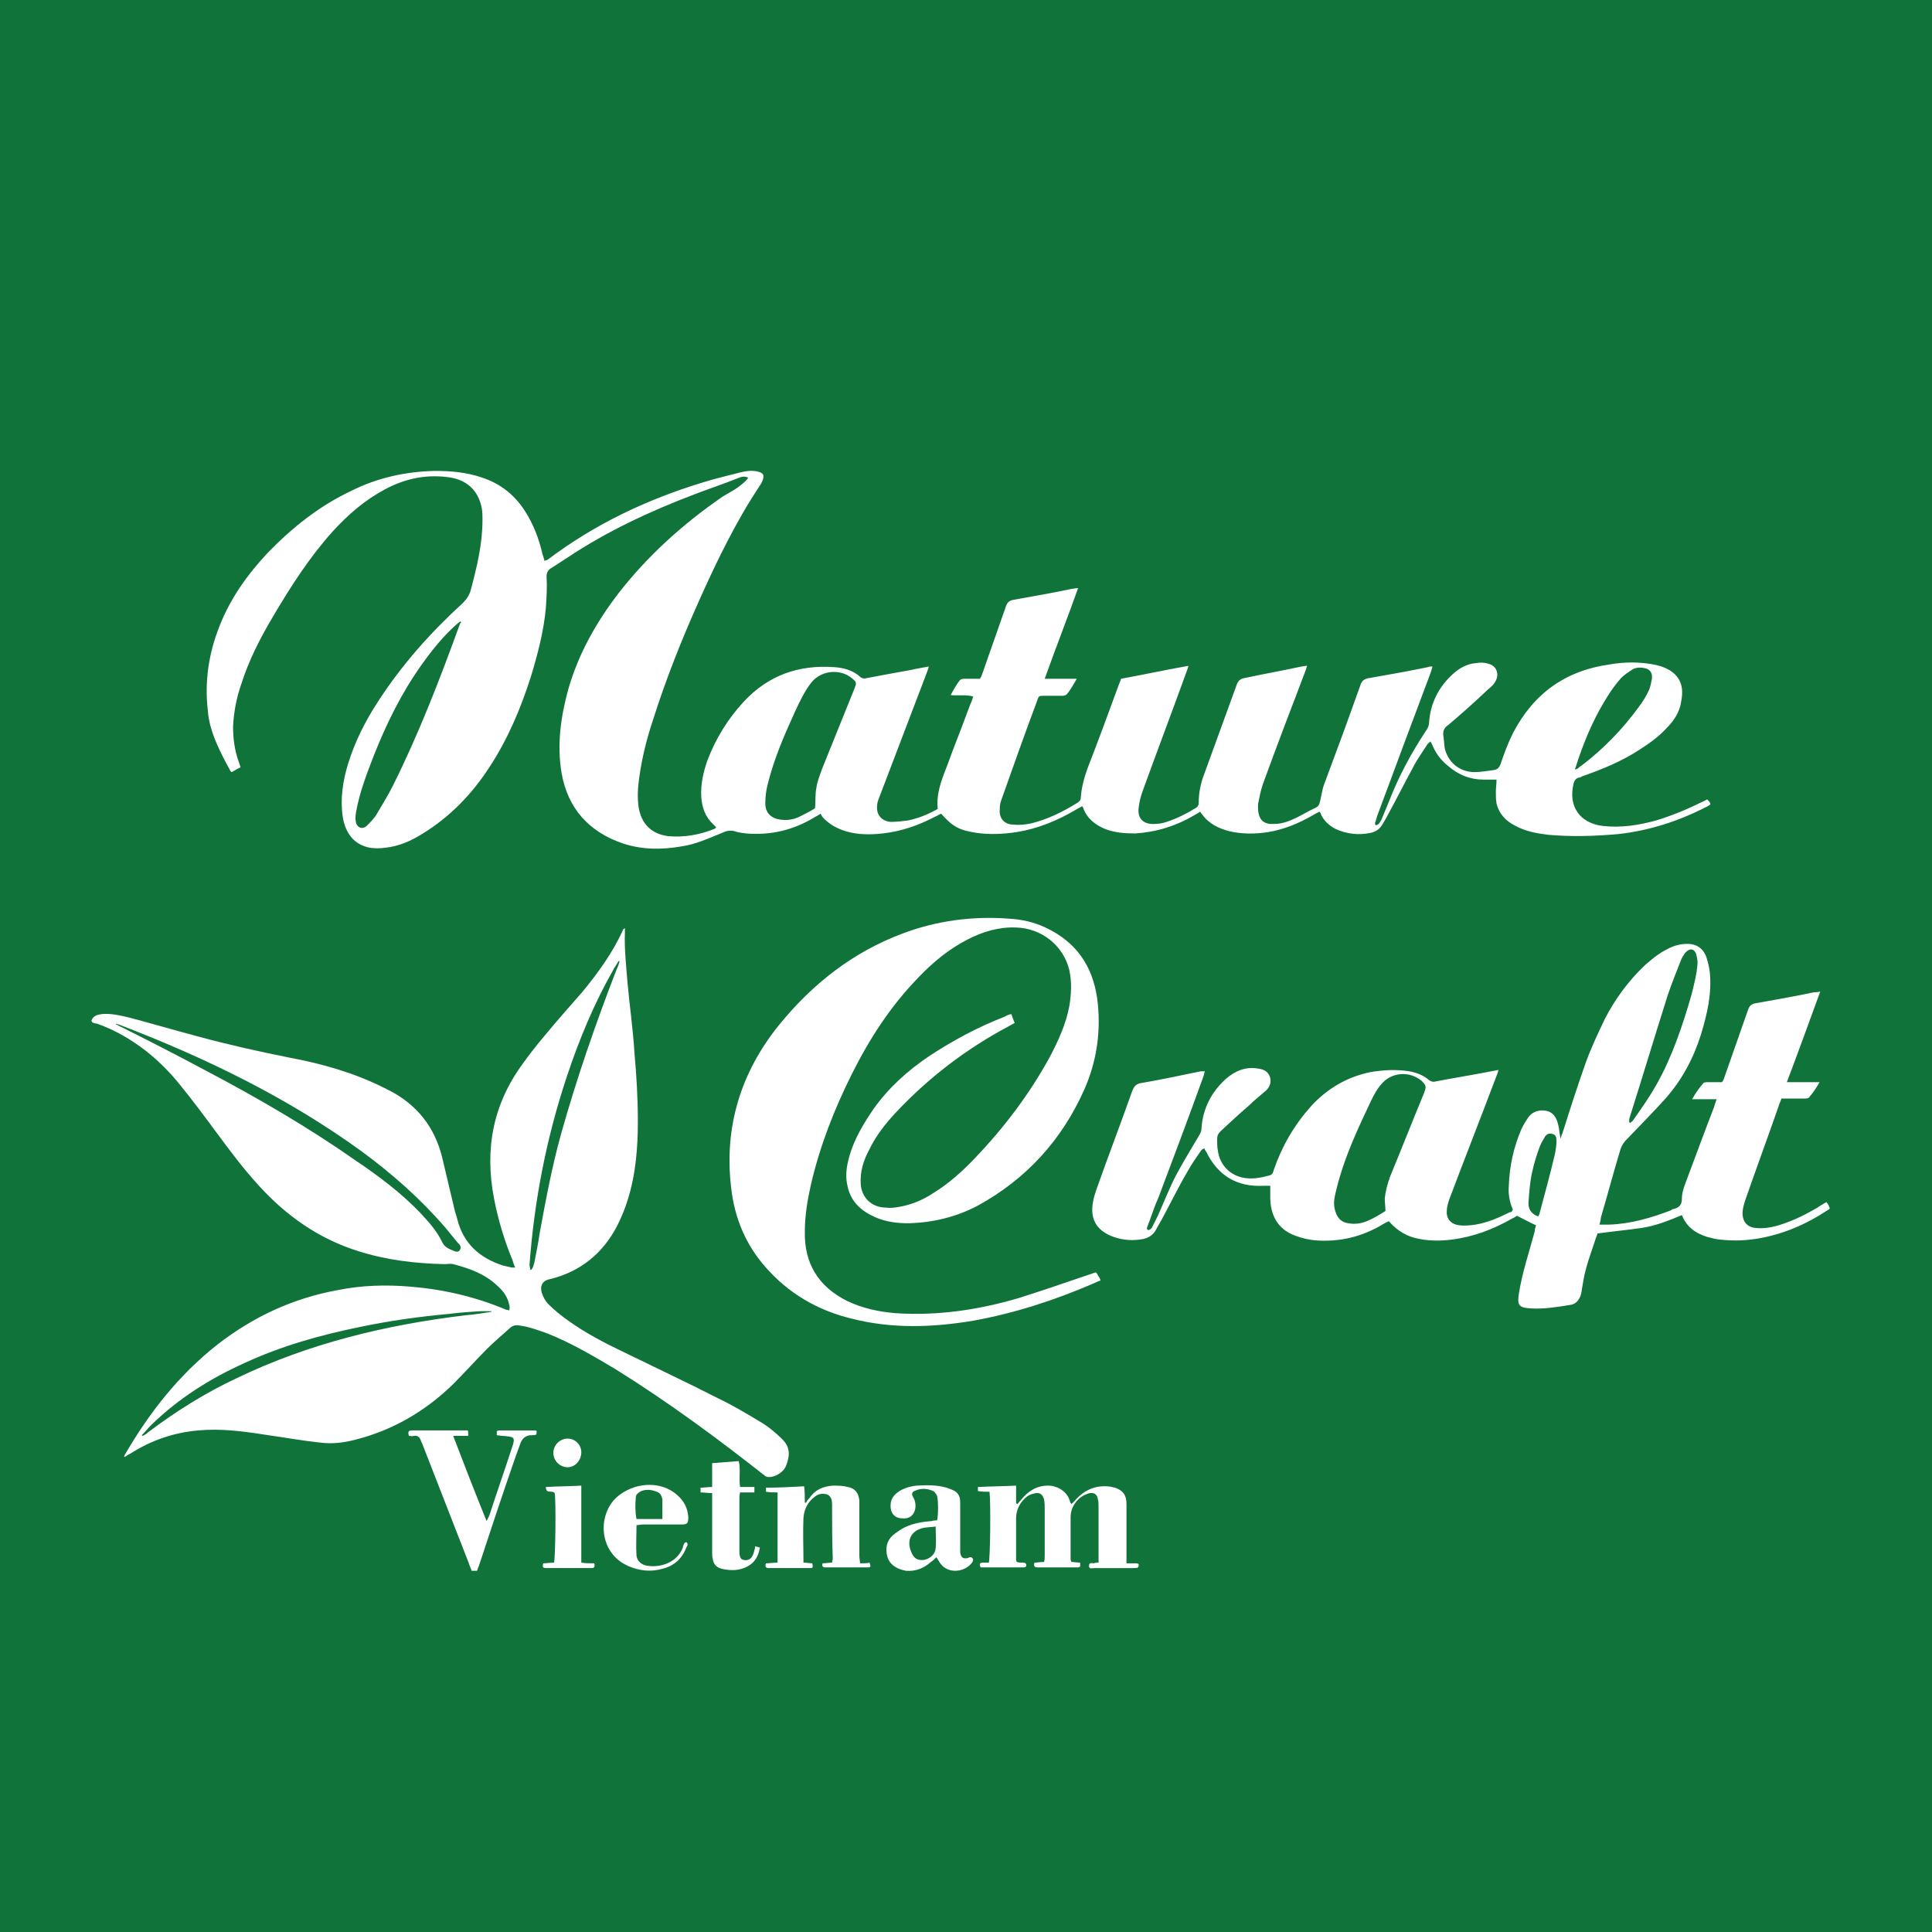
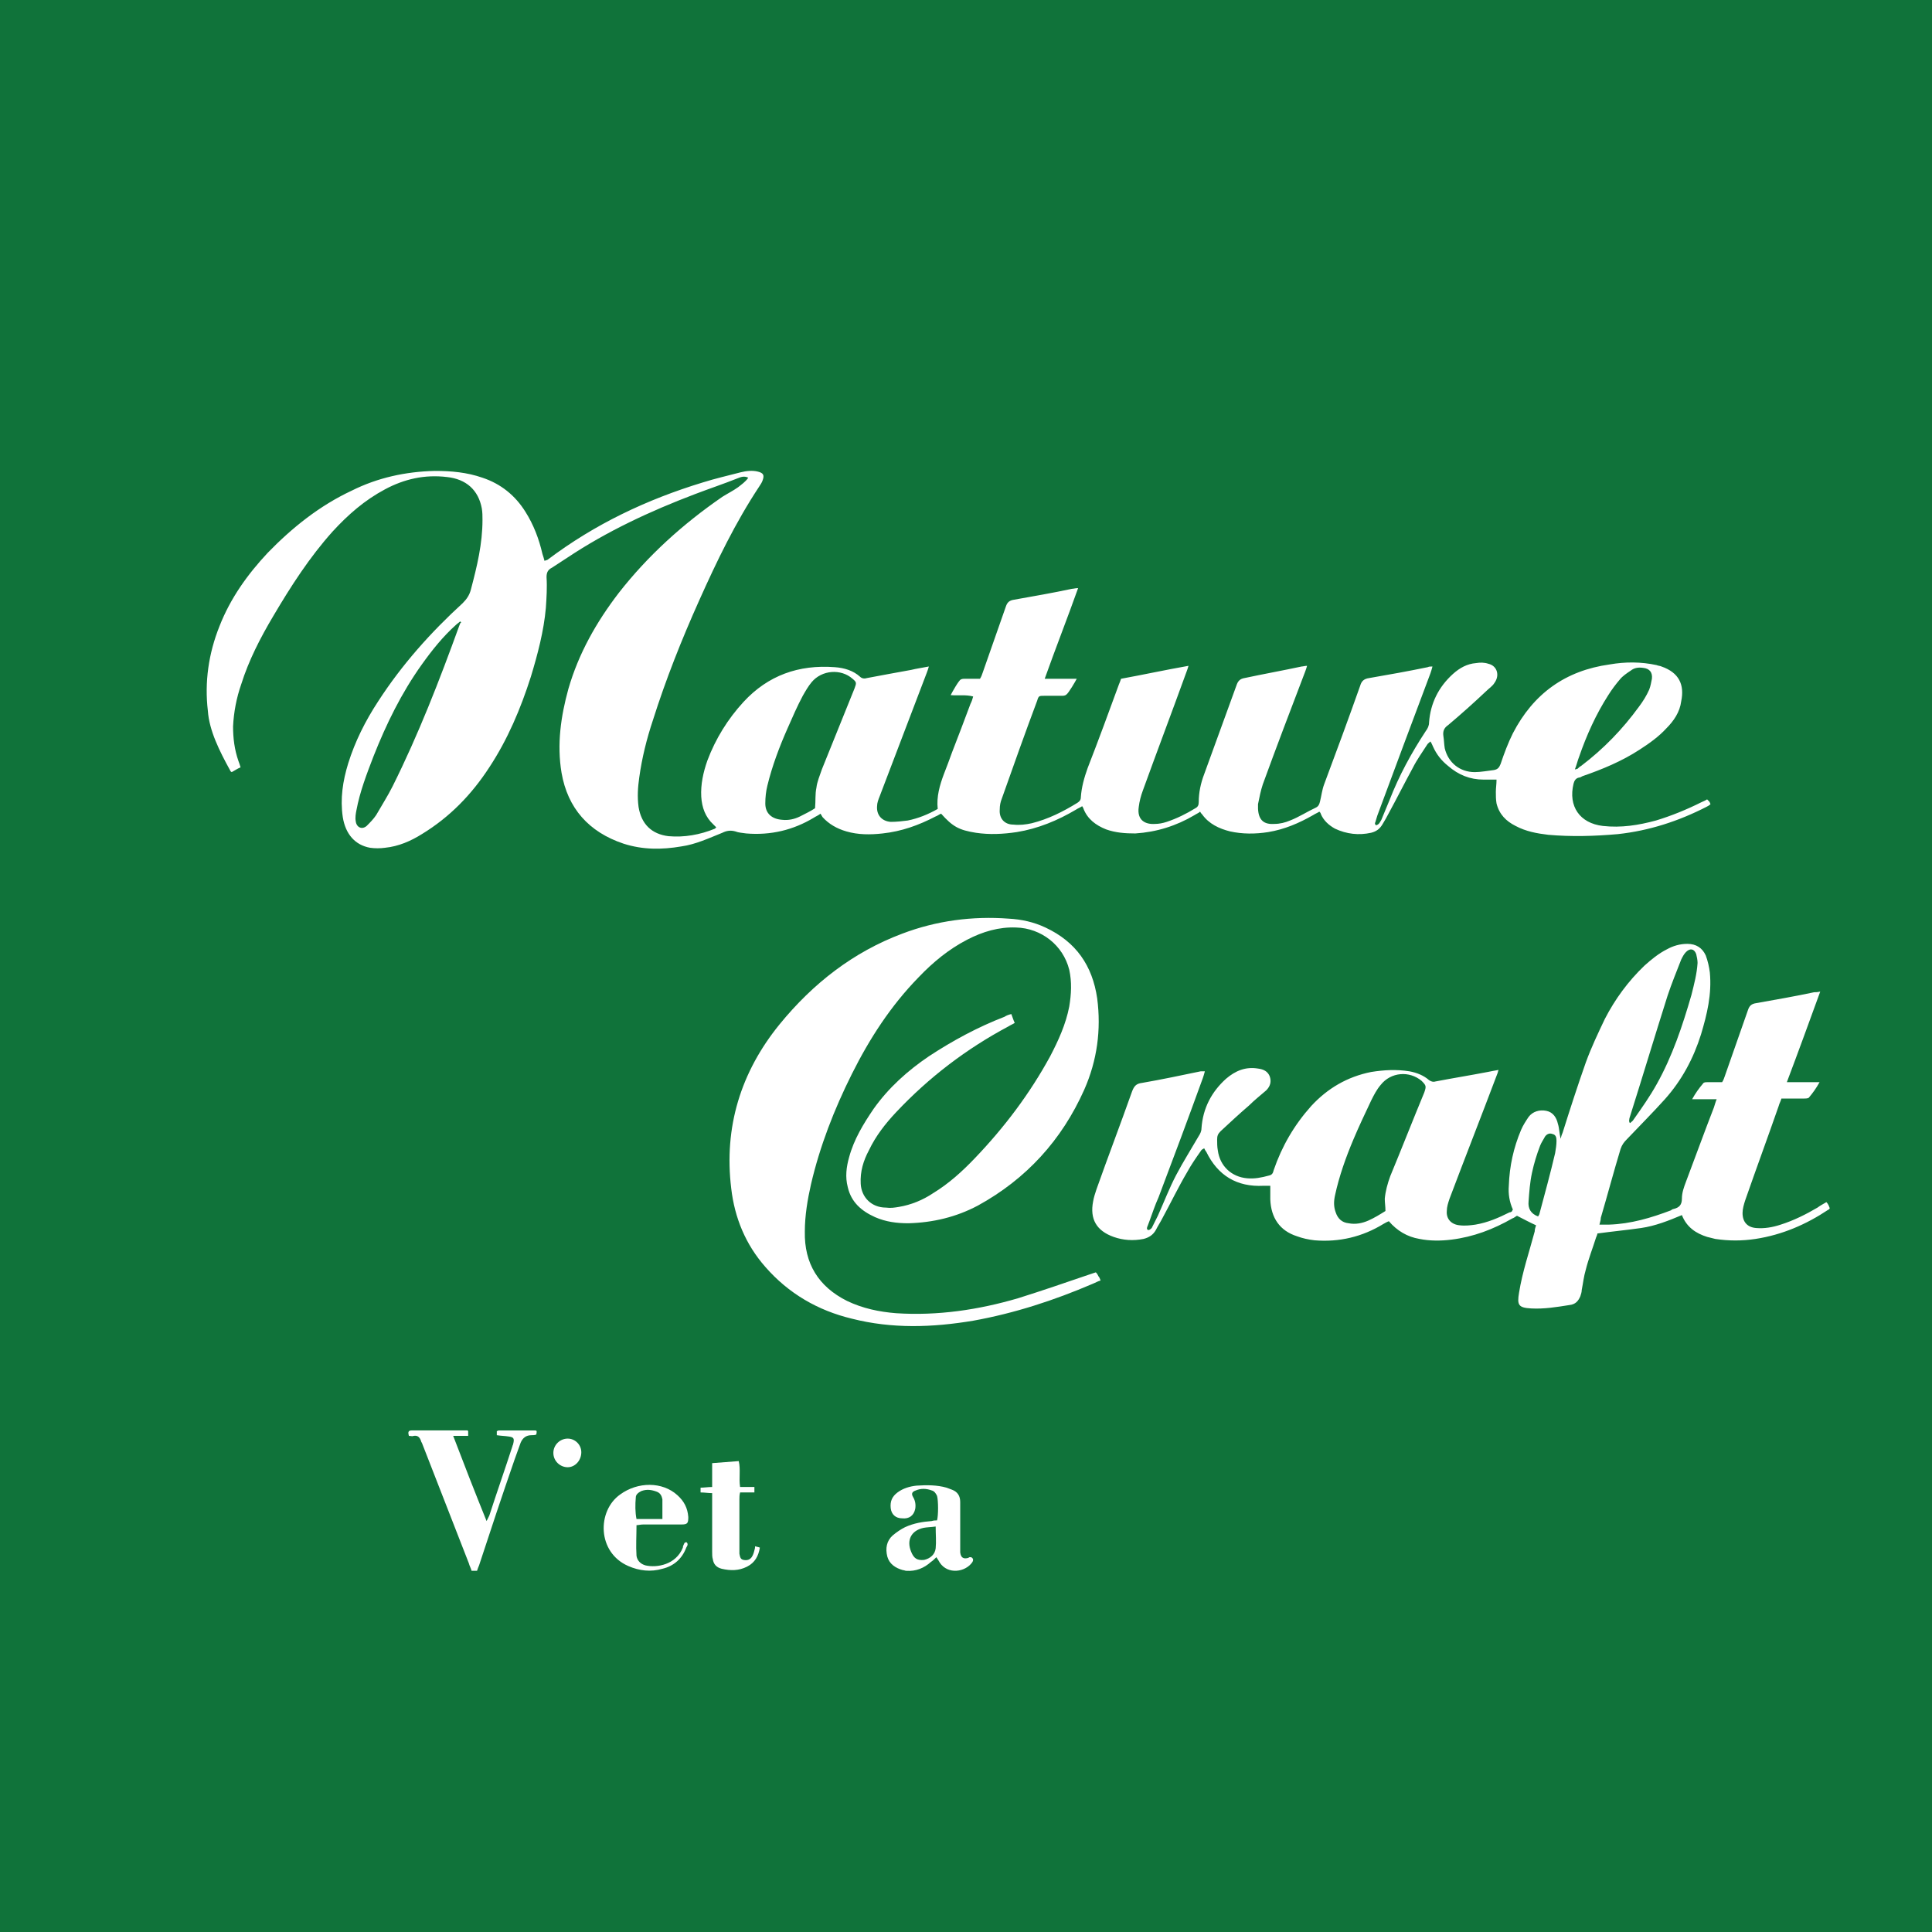
<svg xmlns="http://www.w3.org/2000/svg" version="1.1" id="Layer_1" x="0px" y="0px" viewBox="0 0 283.5 283.5" style="enable-background:new 0 0 283.5 283.5;" xml:space="preserve">
  <style type="text/css"> .st0{fill:#10733A;} .st1{fill:#FFFFFF;} </style>
  <rect x="-2.7" y="-3.5" class="st0" width="290.3" height="288" />
  <g>
    <path class="st1" d="M33.8,113.1c0,0.1,0.1,0.1,0.2,0.2c0.4-0.2,0.8-0.5,1.3-0.7c-0.1-0.4-0.2-0.6-0.3-0.9 c-0.6-1.7-0.8-3.4-0.8-5.1c0.1-2.1,0.5-4.2,1.2-6.2c1.1-3.5,2.8-6.8,4.7-10c2.6-4.4,5.3-8.6,8.7-12.4c2.3-2.5,4.7-4.6,7.7-6.2 c2.8-1.5,5.8-2.2,9.1-1.8c2.8,0.3,4.6,1.9,5.1,4.6c0.1,0.6,0.1,1.1,0.1,1.7c0,3.5-0.8,6.8-1.7,10.2c-0.2,0.8-0.6,1.4-1.2,2 c-4.7,4.3-8.9,9-12.4,14.4c-1.9,2.9-3.4,5.9-4.4,9.1c-0.8,2.6-1.2,5.2-0.8,7.9c0.4,2.5,1.8,4.1,4,4.5c0.7,0.1,1.5,0.1,2.2,0 c2-0.2,3.8-1,5.4-2c4.1-2.5,7.3-5.8,9.9-9.8c2.7-4.1,4.6-8.6,6.1-13.3c1-3.3,1.9-6.7,2.2-10.1c0.1-1.5,0.2-3,0.1-4.5 c0-0.7,0.2-1.1,0.8-1.4c0.8-0.5,1.5-1,2.3-1.5C89,78,95.4,75,102,72.5c2.1-0.8,4.2-1.5,6.2-2.3c0.5-0.2,1-0.4,1.6-0.1 c-0.4,0.6-1,1-1.5,1.4c-0.7,0.5-1.5,0.9-2.3,1.4c-5.8,4-10.9,8.6-15.2,14.1c-3.3,4.3-5.9,8.9-7.4,14.1c-1.1,4-1.7,8.1-1,12.3 c0.9,5.2,4,8.7,9.1,10.4c2.8,0.9,5.6,0.9,8.5,0.4c2.1-0.3,4-1.2,6-2c0.6-0.3,1.2-0.4,1.9-0.2c0.5,0.2,1,0.2,1.6,0.3 c3.6,0.3,6.9-0.5,9.9-2.3c0.3-0.2,0.6-0.3,1-0.6c0.1,0.2,0.2,0.3,0.3,0.5c0.9,1,2.1,1.7,3.5,2.1c1.7,0.5,3.5,0.5,5.3,0.3 c2.8-0.3,5.3-1.2,7.8-2.5c0.3-0.1,0.5-0.3,0.8-0.4c1.7,1.9,2.6,2.4,5.1,2.8c2,0.3,4,0.2,6-0.1c3.1-0.5,6-1.7,8.7-3.3 c0.3-0.2,0.6-0.3,0.9-0.5c0.1,0.2,0.2,0.3,0.2,0.4c0.6,1.5,1.8,2.4,3.3,3c1.4,0.5,2.8,0.6,4.3,0.6c3.1-0.2,6-1.1,8.7-2.7 c0.3-0.2,0.6-0.3,0.8-0.5c0.1,0.2,0.2,0.3,0.3,0.4c1,1.4,2.5,2.1,4.1,2.5c1.8,0.4,3.7,0.4,5.6,0.1c2.4-0.4,4.5-1.3,6.6-2.5 c0.3-0.2,0.6-0.3,0.9-0.5c0.1,0.1,0.2,0.2,0.2,0.3c0.4,1,1.2,1.7,2.1,2.2c1.7,0.8,3.5,1,5.3,0.6c0.8-0.2,1.3-0.6,1.7-1.3 c0.3-0.5,0.6-1,0.9-1.6c1.2-2.2,2.3-4.4,3.5-6.6c0.6-1.2,1.4-2.3,2.1-3.4c0.1-0.2,0.3-0.3,0.5-0.5c0.2,0.3,0.3,0.6,0.4,0.8 c0.5,1.1,1.2,2,2.2,2.8c1.5,1.3,3.2,2,5.2,2c0.6,0,1.3,0,1.9,0c0,0.7-0.1,1.2-0.1,1.8c0,0.6,0,1.1,0.1,1.7c0.4,1.6,1.4,2.6,2.8,3.3 c1.5,0.8,3.1,1.1,4.8,1.3c3.4,0.3,6.8,0.2,10.2-0.1c4.6-0.5,8.9-1.9,13-4c0.2-0.1,0.4-0.2,0.6-0.4c-0.1-0.2-0.1-0.3-0.2-0.4 c-0.1-0.1-0.2-0.2-0.3-0.3c-0.3,0.2-0.6,0.3-0.8,0.4c-2.2,1.1-4.4,2-6.7,2.7c-2.6,0.7-5.1,1.1-7.8,0.8c-3.4-0.4-5.1-2.9-4.3-6.2 c0.1-0.4,0.3-0.8,0.8-0.9c0.2,0,0.3-0.1,0.5-0.2c2.9-1,5.8-2.2,8.4-3.9c1.4-0.9,2.8-1.9,3.9-3.1c1.1-1.1,2-2.4,2.2-4 c0.5-2.4-0.3-4.2-2.9-5.1c-0.2-0.1-0.5-0.1-0.7-0.2c-2.3-0.5-4.6-0.5-6.9-0.1c-6.5,0.9-11.2,4.3-14.2,10.1c-0.7,1.4-1.3,3-1.8,4.5 c-0.2,0.5-0.4,0.8-1,0.9c-0.9,0.1-1.9,0.3-2.8,0.3c-2.2,0-3.9-1.4-4.4-3.5c-0.1-0.6-0.1-1.2-0.2-1.8c-0.1-0.7,0.1-1.2,0.7-1.6 c1.9-1.6,3.8-3.3,5.6-5c0.4-0.4,0.9-0.7,1.2-1.2c0.8-1.1,0.4-2.5-0.9-2.8c-0.6-0.2-1.2-0.2-1.8-0.1c-1.3,0.1-2.4,0.7-3.4,1.6 c-2.1,1.9-3.3,4.3-3.5,7.1c0,0.5-0.2,0.9-0.5,1.3c-2.1,3.2-3.9,6.5-5.3,10.1c-0.4,1-0.8,1.9-1.2,2.9c-0.2,0.3-0.3,0.7-0.8,0.8 c-0.1-0.1-0.2-0.3-0.1-0.4c0.1-0.3,0.2-0.7,0.3-1c2.6-7,5.2-14,7.8-20.9c0.1-0.3,0.2-0.6,0.3-1c-0.3,0-0.5,0-0.7,0.1 c-2.9,0.6-5.7,1.1-8.6,1.6c-0.7,0.1-1.1,0.4-1.3,1.1c-1.7,4.8-3.5,9.7-5.3,14.5c-0.3,0.8-0.4,1.7-0.6,2.5c-0.1,0.4-0.2,0.7-0.6,0.9 c-1.3,0.6-2.5,1.4-3.8,1.9c-0.7,0.3-1.5,0.5-2.3,0.5c-1.5,0.1-2.3-0.5-2.4-2.2c0-0.2,0-0.5,0-0.7c0.2-1,0.4-2,0.7-2.9 c2-5.5,4.1-11,6.2-16.5c0.1-0.3,0.2-0.5,0.3-0.9c-0.3,0-0.6,0.1-0.8,0.1c-2.8,0.6-5.6,1.1-8.4,1.7c-0.6,0.1-0.9,0.4-1.1,0.9 c-1.6,4.4-3.2,8.8-4.8,13.2c-0.5,1.3-0.8,2.7-0.8,4.1c0,0.4-0.1,0.7-0.5,0.9c-1.3,0.8-2.7,1.5-4.2,2c-0.6,0.2-1.2,0.3-1.7,0.3 c-1.4,0.1-2.7-0.5-2.4-2.5c0.1-0.8,0.3-1.6,0.6-2.4c2.1-5.8,4.3-11.6,6.4-17.4c0.1-0.3,0.2-0.5,0.3-0.9c-3.4,0.6-6.6,1.3-9.9,1.9 c-0.1,0.3-0.2,0.6-0.3,0.8c-1.5,4.1-3,8.2-4.6,12.3c-0.5,1.4-0.9,2.8-1,4.3c0,0.4-0.2,0.6-0.5,0.8c-2.1,1.3-4.3,2.4-6.7,3 c-0.9,0.2-1.8,0.3-2.7,0.2c-1.3,0-2.1-0.9-2-2.2c0-0.6,0.1-1.1,0.3-1.6c1.7-4.8,3.4-9.6,5.2-14.4c0.2-0.7,0.3-0.7,1-0.7 c0.9,0,1.7,0,2.6,0c0.2,0,0.5,0,0.7-0.2c0.3-0.2,1.3-1.9,1.5-2.3c-1.5,0-3.1,0-4.7,0c1.6-4.5,3.3-8.8,4.9-13.3 c-0.4,0-0.7,0.1-0.9,0.1c-2.8,0.6-5.7,1.1-8.5,1.6c-0.7,0.1-1,0.4-1.2,1c-1.1,3.2-2.3,6.5-3.4,9.7c-0.1,0.3-0.2,0.6-0.4,0.9 c-0.8,0-1.5,0-2.2,0c-0.2,0-0.4,0-0.6,0.1c-0.3,0.1-1.3,1.9-1.5,2.3c1.1,0.1,2.2-0.1,3.3,0.2c-0.1,0.4-0.2,0.7-0.4,1.1 c-0.9,2.4-1.8,4.8-2.7,7.1c-0.4,1.1-0.8,2.2-1.2,3.2c-0.6,1.6-1.1,3.3-0.9,5.1c-1.4,0.8-2.9,1.4-4.4,1.7c-0.8,0.1-1.6,0.2-2.5,0.2 c-1.3-0.1-2.1-1-2-2.3c0-0.5,0.2-1,0.4-1.5c2.3-6,4.6-12.1,6.9-18.1c0.1-0.3,0.2-0.5,0.3-0.9c-1,0.2-1.8,0.3-2.6,0.5 c-2.2,0.4-4.4,0.8-6.5,1.2c-0.3,0.1-0.7,0.1-1-0.2c-1-0.9-2.3-1.3-3.7-1.4c-5.3-0.4-9.8,1.2-13.4,5.1c-2.3,2.5-4.1,5.4-5.3,8.6 c-0.6,1.7-1,3.5-0.9,5.3c0.1,1.6,0.6,3,1.8,4.1c0.1,0.1,0.3,0.3,0.4,0.4c-0.1,0.1-0.1,0.1-0.2,0.2c-2.2,0.9-4.5,1.3-6.8,1.1 c-2.5-0.3-4-1.8-4.4-4.3c-0.2-1.5-0.1-2.9,0.1-4.3c0.4-2.9,1.1-5.7,2-8.4c1.9-6,4.2-11.8,6.8-17.6c2.6-5.8,5.3-11.4,8.8-16.7 c0.2-0.3,0.4-0.6,0.5-0.9c0.3-0.8,0.1-1.1-0.7-1.3c-0.8-0.2-1.7-0.1-2.5,0.1c-1.9,0.5-3.7,0.9-5.6,1.5c-8.2,2.5-15.8,6.1-22.7,11.3 c-0.1,0.1-0.3,0.1-0.5,0.2c-0.1-0.4-0.2-0.7-0.3-1c-0.5-2.2-1.3-4.3-2.5-6.2c-1.5-2.4-3.6-4.1-6.3-5c-2.3-0.8-4.6-1-7-1 c-4.3,0.1-8.4,1-12.2,2.9c-4.7,2.2-8.7,5.4-12.3,9.1c-3,3.2-5.5,6.7-7.1,10.8c-1.6,4-2.2,8.2-1.7,12.4 C30.7,107.2,32.2,110.2,33.8,113.1z M67.4,91.8c-2.9,8-6,16-9.8,23.6c-0.7,1.4-1.6,2.8-2.4,4.2c-0.4,0.6-0.9,1.1-1.4,1.6 c-0.7,0.6-1.5,0.2-1.6-0.7c-0.1-0.5,0-1.1,0.1-1.6c0.5-2.7,1.5-5.3,2.5-7.9c1.9-4.8,4.1-9.3,7.1-13.5c1.5-2.1,3.1-4.1,5-5.8 c0.2-0.2,0.4-0.3,0.6-0.5c0.1,0,0.1,0.1,0.2,0.1C67.5,91.4,67.5,91.6,67.4,91.8z M231.7,111.1c1.1-3.2,2.5-6.3,4.3-9.1 c0.5-0.8,1.1-1.6,1.7-2.3c0.4-0.5,1-0.9,1.6-1.3c0.5-0.4,1.1-0.5,1.8-0.4c1,0.1,1.4,0.7,1.3,1.6c-0.1,0.5-0.2,1.1-0.4,1.6 c-0.4,0.9-0.9,1.7-1.5,2.5c-2.4,3.3-5.2,6.2-8.5,8.7c-0.2,0.1-0.3,0.2-0.5,0.4c-0.1,0-0.2,0.1-0.4,0.1 C231.4,112.1,231.5,111.6,231.7,111.1z M112.6,115.3c0.7-2.9,1.8-5.8,3-8.5c0.7-1.6,1.4-3.2,2.2-4.7c0.4-0.7,0.8-1.4,1.3-2 c1.5-1.8,4.3-2,6-0.5c0.6,0.5,0.6,0.6,0.3,1.4c-1.6,4-3.2,7.9-4.8,11.9c-0.3,0.9-0.7,1.8-0.8,2.7c-0.2,0.9-0.1,1.9-0.2,3 c-0.6,0.4-1.4,0.8-2.2,1.2c-0.8,0.4-1.7,0.6-2.6,0.5c-1.5-0.1-2.5-0.9-2.5-2.4C112.3,117,112.4,116.1,112.6,115.3z" />
-     <path class="st1" d="M113.9,216.5c0.6-0.3,1.1-0.7,1.4-1.3c0.7-1.7,0.6-2.9-0.5-4c-1-1-2.1-1.9-3.3-2.6c-2-1.2-4-2.4-6.1-3.4 c-4.7-2.4-9.4-4.6-14.1-6.9c-2.7-1.3-5.4-2.7-7.9-4.5c-1-0.7-2-1.5-2.9-2.4c-0.5-0.5-0.8-1.1-1-1.7c-0.3-1,0.1-1.8,1.2-2 c4.5-1.1,7.8-3.8,9.9-7.9c0.6-1.2,1.1-2.4,1.5-3.7c1.2-3.8,1.5-7.7,1.5-11.6c0-3.3-0.2-6.7-0.5-10c-0.2-3.4-0.7-6.8-1-10.1 c-0.2-2.5-0.5-5.1-0.4-7.6c0-0.2,0-0.4,0-0.6c-0.2,0.1-0.3,0.2-0.3,0.3c-1.5,3.3-3.6,6.2-5.9,9c-1.9,2.2-3.8,4.3-5.6,6.5 c-1.1,1.3-2.2,2.7-3.2,4.1c-4.4,6-5.6,12.6-4.2,19.8c0.6,3.1,1.5,6.1,2.7,9c0.1,0.3,0.2,0.7,0.4,1.1c-0.3,0-0.4,0-0.5,0 c-0.4-0.1-0.9-0.2-1.3-0.3c-3.4-1.1-5.8-3.2-6.7-6.8c-0.1-0.5-0.3-0.9-0.4-1.4c-0.6-2.5-1.2-5.1-1.8-7.6c-1.1-4.5-3.7-7.8-7.8-9.9 c-0.3-0.1-0.5-0.3-0.8-0.4c-4.4-2.2-9-3.5-13.8-4.4c-4.5-0.9-9-1.9-13.4-3.1c-3.4-0.9-6.8-1.9-10.2-2.8c-1.3-0.3-2.5-0.6-3.9-0.5 c-0.7,0.1-1.3,0.2-1.6,1c0.1,0.1,0.1,0.1,0.1,0.2c0.2,0.1,0.4,0.2,0.7,0.2c2.6,0.9,5,2.3,7.2,4c1.9,1.5,3.6,3.2,5.1,5.1 c1.8,2.2,3.5,4.5,5.2,6.8c2,2.7,4,5.4,6.3,7.9c4,4.4,8.8,7.8,14.6,9.6c4.1,1.3,8.3,1.8,12.6,1.9c0.4,0,0.9-0.1,1.3,0 c2.3,0.6,4.6,1.4,6.4,3.1c0.7,0.6,1.4,1.4,1.7,2.4c0.1,0.4,0.3,0.8,0.1,1.3c-0.2-0.1-0.3-0.1-0.4-0.1c-4.5-1.9-9.2-3-14.1-3.4 c-3.6-0.3-7.1-0.2-10.6,0.5c-6.6,1.2-12.4,3.9-17.7,8c-5.7,4.5-10,10-13.6,16.2c0,0.1-0.1,0.2-0.1,0.2c0,0,0.1,0.1,0.1,0.1 c0.3-0.2,0.6-0.4,1-0.6c3-1.9,6.3-3,9.8-3.3c3.2-0.3,6.4,0.1,9.6,0.6c2.8,0.4,5.6,0.9,8.4,1.2c1.7,0.2,3.3,0,4.9-0.4 c5.6-1.4,10.4-4.2,14.5-8.2c1.7-1.7,3.3-3.5,5-5.2c1-1,2.2-2,3.3-3c0.4-0.4,0.9-0.5,1.4-0.4c1.5,0.2,2.8,0.7,4.2,1.2 c3.5,1.4,6.7,3.3,9.9,5.2c7.7,4.8,14.9,10.1,22,15.7C112.6,216.8,113.2,216.8,113.9,216.5z M67.6,183.1c-0.1,0.5-0.4,0.7-0.9,0.5 c-0.7-0.3-1.4-0.5-1.8-1.3c-0.8-1.7-2-3-3.3-4.4c-2.8-2.9-6-5.3-9.4-7.6c-7-4.9-14.4-9.2-22-13.2c-4.1-2.2-8.2-4.3-12.4-6.4 c-0.3-0.1-0.5-0.3-0.8-0.4c0,0,0-0.1,0-0.1c0.2,0.1,0.4,0.1,0.6,0.2c12.5,4.8,24.5,10.6,35.4,18.5c4.5,3.3,8.7,7,12.4,11.3 c0.6,0.7,1.2,1.5,1.8,2.2C67.5,182.6,67.6,182.9,67.6,183.1z M68.3,193c-11.6,1.4-22.9,4.1-33.5,9.2c-4.7,2.2-9,4.9-13.1,8 c-0.2,0.2-0.5,0.4-0.8,0.5c0,0-0.1-0.1-0.1-0.1c0.5-0.5,0.9-1,1.4-1.5c4-3.9,8.6-6.8,13.7-9.1c5.4-2.5,11.1-4.1,17-5.3 c4.3-0.9,8.6-1.5,13-1.9c1.5-0.2,3.1-0.3,4.6-0.4c0.5,0,1.1,0,1.6,0c0,0,0,0.1,0,0.1C70.8,192.7,69.6,192.9,68.3,193z M78.4,185.3 c-0.1,0.4-0.2,0.7-0.4,1c-0.1,0-0.2,0-0.2,0c0-0.2-0.1-0.5-0.1-0.7c0.7-9.5,2.5-18.7,5.5-27.7c1.8-5.4,4-10.7,6.8-15.6 c0.2-0.4,0.5-0.8,0.8-1.3c0,0,0.1,0,0.1,0.1c-0.1,0.4-0.2,0.7-0.4,1.1c-3.1,8-5.9,16.1-8.2,24.3c-1.3,4.7-2.2,9.5-3.1,14.4 C79,182.3,78.7,183.8,78.4,185.3z" />
    <path class="st1" d="M268,176.4c-0.5,0.3-0.9,0.5-1.3,0.8c-1.7,1-3.5,1.9-5.4,2.5c-1.2,0.4-2.4,0.6-3.6,0.5c-1.3-0.1-2-0.9-2-2.2 c0-0.6,0.2-1.3,0.4-1.9c1.6-4.6,3.3-9.2,4.9-13.8c0.1-0.4,0.3-0.7,0.4-1.1c0.3,0,0.7,0,1,0c0.8,0,1.5,0,2.3,0c0.2,0,0.5,0,0.7-0.1 c0.6-0.7,1.1-1.4,1.6-2.3c-1.7,0-3.2,0-4.8,0c1.7-4.5,3.3-8.9,4.9-13.3c-0.4,0.1-0.7,0.1-0.9,0.1c-2.8,0.6-5.7,1.1-8.5,1.6 c-0.7,0.1-1,0.4-1.2,1c-1.1,3.2-2.3,6.5-3.4,9.7c-0.1,0.3-0.2,0.6-0.4,0.9c-0.8,0-1.5,0-2.2,0c-0.2,0-0.5,0-0.6,0.2 c-0.6,0.7-1.1,1.4-1.6,2.3c1.3,0,2.3,0,3.6,0c-0.2,0.5-0.3,0.9-0.4,1.2c-1.4,3.6-2.7,7.2-4.1,10.9c-0.3,0.8-0.6,1.6-0.6,2.5 c0,0.9-0.4,1.3-1.2,1.5c-0.1,0-0.3,0.1-0.4,0.2c-2.9,1.1-5.9,2-9.1,2.1c-0.4,0-0.9,0-1.4,0c0.1-0.4,0.2-0.7,0.2-1 c1-3.4,1.9-6.8,2.9-10.1c0.2-0.6,0.5-1,0.9-1.4c1.9-2,3.8-3.9,5.6-5.9c2.5-2.8,4.2-6,5.3-9.5c0.9-3,1.6-5.9,1.3-9.1 c-0.1-0.8-0.3-1.7-0.6-2.5c-0.5-1.1-1.4-1.7-2.7-1.7c-1.1,0-2.1,0.3-3,0.8c-1.2,0.6-2.3,1.5-3.3,2.4c-2.4,2.3-4.3,4.9-5.8,7.8 c-1,2.1-2,4.2-2.8,6.4c-1.2,3.4-2.3,6.8-3.4,10.3c-0.1,0.2-0.2,0.5-0.3,0.9c-0.2-0.9-0.2-1.6-0.4-2.2c-0.2-0.9-0.7-1.7-1.7-1.9 c-1-0.2-2,0.1-2.6,0.9c-0.4,0.6-0.8,1.2-1.1,1.9c-1.1,2.6-1.7,5.3-1.8,8.2c-0.1,1.2,0.1,2.4,0.6,3.5c-0.1,0.1-0.1,0.1-0.1,0.2 c-0.1,0.1-0.2,0.2-0.4,0.2c-1.6,0.8-3.2,1.5-5,1.8c-0.7,0.1-1.5,0.2-2.3,0.1c-1.2-0.1-2-0.9-1.9-2.1c0-0.6,0.2-1.2,0.4-1.8 c2.3-6.1,4.7-12.2,7-18.3c0.1-0.2,0.1-0.4,0.2-0.6c-0.6,0.1-1.1,0.2-1.6,0.3c-2.6,0.5-5.1,0.9-7.7,1.4c-0.3,0.1-0.6,0-0.9-0.2 c-0.8-0.7-1.8-1.1-2.9-1.3c-1.9-0.3-3.7-0.2-5.6,0.1c-3.5,0.7-6.4,2.4-8.8,5c-2.5,2.8-4.3,5.9-5.5,9.4c-0.1,0.4-0.2,0.7-0.7,0.8 c-1.1,0.3-2.1,0.5-3.2,0.4c-2.3-0.2-4-1.8-4.3-4.1c-0.1-0.5-0.1-1.1-0.1-1.6c0-0.5,0.1-0.8,0.5-1.2c1.4-1.3,2.8-2.6,4.2-3.8 c0.8-0.8,1.7-1.5,2.5-2.2c0.6-0.6,0.8-1.3,0.5-2.1c-0.3-0.7-0.9-1-1.7-1.1c-1.8-0.3-3.3,0.3-4.7,1.5c-2.1,1.9-3.4,4.3-3.6,7.3 c0,0.4-0.2,0.8-0.4,1.1c-1.1,1.9-2.3,3.8-3.3,5.7c-1,1.9-1.8,4-2.7,6c-0.3,0.6-0.6,1.2-0.9,1.8c-0.1,0.1-0.3,0.3-0.5,0.3 c-0.3-0.1-0.2-0.4-0.1-0.6c0.1-0.3,0.2-0.5,0.3-0.8c0.4-1.1,0.8-2.3,1.3-3.4c2.2-5.8,4.4-11.7,6.5-17.5c0.1-0.3,0.2-0.6,0.3-1 c-0.3,0-0.4,0-0.6,0c-2.9,0.6-5.7,1.2-8.6,1.7c-0.9,0.1-1.2,0.5-1.5,1.3c-1.7,4.8-3.5,9.5-5.2,14.3c-0.2,0.6-0.4,1.2-0.5,1.8 c-0.5,2.6,0.5,4.3,3,5.2c1.4,0.5,2.9,0.6,4.4,0.3c0.8-0.2,1.4-0.6,1.8-1.3c0.3-0.6,0.7-1.2,1-1.8c1.2-2.2,2.3-4.5,3.6-6.7 c0.6-1.1,1.3-2.1,2-3.1c0.1-0.2,0.3-0.3,0.5-0.4c0.1,0.2,0.2,0.4,0.3,0.5c1.7,3.5,4.5,5.2,8.4,5c0.3,0,0.7,0,1,0c0,0.7,0,1.3,0,2 c0.1,2.7,1.4,4.6,3.9,5.4c0.8,0.3,1.7,0.5,2.6,0.6c3.6,0.3,7-0.5,10.1-2.4c0.2-0.1,0.5-0.3,0.8-0.4c1.2,1.4,2.7,2.3,4.5,2.6 c1.5,0.3,3.1,0.3,4.7,0.1c3.2-0.4,6.1-1.5,8.9-3.1c0.3-0.1,0.5-0.3,0.7-0.4c1,0.5,1.9,1,2.8,1.4c-0.1,0.3-0.2,0.6-0.2,0.9 c-0.8,3-1.8,5.9-2.3,9c-0.3,1.8-0.1,2.2,1.8,2.3c1.9,0.1,3.7-0.2,5.6-0.5c0.9-0.1,1.3-0.6,1.6-1.3c0.1-0.3,0.2-0.6,0.2-0.9 c0.2-1,0.3-2,0.6-3c0.4-1.6,1-3.1,1.5-4.7c0.1-0.2,0.2-0.5,0.2-0.6c2.2-0.3,4.3-0.5,6.4-0.8c2.1-0.3,4.1-1.1,6-1.9 c0.7,1.8,2.1,2.7,3.7,3.2c0.4,0.1,0.8,0.2,1.2,0.3c2,0.3,3.9,0.3,5.9,0c3.9-0.6,7.4-2.1,10.7-4.3c0.1,0,0.1-0.1,0.2-0.2 C268.3,176.7,268.1,176.5,268,176.4z M239.1,164.1c1.9-6,3.7-12,5.6-18c0.6-1.8,1.3-3.5,2-5.3c0.2-0.4,0.4-0.8,0.7-1.1 c0.6-0.6,1.2-0.5,1.5,0.3c0.1,0.4,0.2,0.9,0.2,1.3c-0.1,1.6-0.5,3.1-0.9,4.7c-1.3,4.5-2.8,9-5.1,13.1c-1,1.8-2.2,3.5-3.4,5.2 c-0.1,0.2-0.3,0.3-0.5,0.5c0,0-0.1-0.1-0.1-0.1C239,164.4,239.1,164.3,239.1,164.1z M209,160.3c-1.7,4.1-3.3,8.2-5,12.3 c-0.4,1.1-0.7,2.2-0.8,3.3c0,0.6,0.1,1.1,0.1,1.8c-0.8,0.5-1.6,1-2.5,1.4c-0.9,0.4-1.9,0.6-2.9,0.4c-1-0.1-1.6-0.7-1.9-1.6 c-0.3-0.8-0.3-1.6-0.1-2.5c0.6-2.8,1.6-5.6,2.7-8.2c0.8-1.9,1.7-3.8,2.6-5.7c0.4-0.8,0.8-1.6,1.4-2.3c1.5-1.9,4.2-2.1,6-0.6 C209.3,159.3,209.3,159.4,209,160.3z M228.4,167.4c0,0.6-0.1,1.2-0.2,1.8c-0.7,3-1.5,5.9-2.3,8.9c0,0.1-0.1,0.2-0.2,0.4 c-1.1-0.4-1.5-1.2-1.4-2.2c0.1-1.4,0.2-2.8,0.5-4.2c0.3-1.4,0.7-2.7,1.2-4c0.2-0.5,0.5-0.9,0.7-1.3c0.2-0.3,0.6-0.6,1.1-0.4 C228.3,166.5,228.4,166.9,228.4,167.4z" />
    <path class="st1" d="M161.5,187.9c-0.1-0.3-0.2-0.5-0.3-0.6c-0.1-0.2-0.2-0.4-0.4-0.6c-0.3,0.1-0.6,0.2-0.9,0.3 c-3.5,1.2-7,2.4-10.5,3.5c-5.8,1.7-11.8,2.6-17.9,2.2c-2.5-0.2-4.9-0.7-7.2-1.8c-4.2-2.1-6.3-5.5-6.2-10.2c0-2.3,0.4-4.7,0.9-6.9 c1.3-5.6,3.4-11,6-16.2c2.6-5.2,5.7-10,9.8-14.2c2.1-2.2,4.4-4.1,7.1-5.5c2.3-1.2,4.7-1.9,7.2-1.8c3.7,0.1,6.9,2.6,7.8,6.2 c0.4,1.8,0.3,3.6,0,5.4c-0.5,2.6-1.6,5-2.8,7.3c-3,5.5-6.7,10.4-11,14.9c-1.9,2-3.9,3.8-6.2,5.2c-1.5,1-3.2,1.7-5,2 c-0.6,0.1-1.2,0.2-1.9,0.1c-2.1,0-3.6-1.5-3.7-3.5c-0.1-1.8,0.4-3.4,1.2-4.9c1-2.1,2.4-3.9,4-5.6c4.8-5.1,10.3-9.3,16.5-12.6 c0.3-0.2,0.6-0.3,0.9-0.5c-0.2-0.4-0.3-0.8-0.5-1.3c-0.4,0.1-0.7,0.2-1,0.4c-3.9,1.5-7.6,3.5-11.1,5.8c-3.1,2.1-5.9,4.6-8.1,7.7 c-1.5,2.2-2.9,4.5-3.6,7.1c-0.4,1.4-0.6,2.9-0.2,4.4c0.5,2.2,2,3.5,4,4.4c1.6,0.7,3.2,0.9,4.9,0.9c3.6-0.1,7-0.9,10.2-2.6 c7.1-3.9,12.3-9.6,15.6-17c1.9-4.3,2.5-8.8,1.9-13.4c-0.7-4.8-3.1-8.3-7.6-10.4c-1.7-0.8-3.5-1.2-5.4-1.3 c-5.3-0.4-10.6,0.3-15.6,2.2c-7.2,2.7-13.1,7.3-18,13.3c-5.7,7-8.2,15.1-7.1,24.1c0.5,4.3,2.1,8.2,5,11.5c3.4,3.9,7.7,6.4,12.7,7.6 c5.9,1.5,11.8,1.3,17.8,0.3c6.1-1.1,11.9-3,17.5-5.4C160.8,188.2,161.1,188,161.5,187.9z" />
-     <path class="st1" d="M166.7,229.4c-0.4,0-0.9,0-1.4,0c0-0.4,0-0.8,0-1.1c0-2.5,0-5.1,0-7.6c0-1.3-0.5-2-1.7-2.4 c-0.4-0.1-0.8-0.2-1.2-0.2c-1.8-0.1-3.3,0.6-4.5,1.9c-0.2,0.2-0.4,0.5-0.7,0.7c-0.1-0.2-0.2-0.3-0.2-0.4c-0.4-1.5-1.9-2.3-3.2-2.3 c-1.7,0-2.9,0.8-3.9,2c-0.2,0.2-0.4,0.5-0.6,0.7c-0.1,0-0.1-0.1-0.2-0.1c0-0.8,0-1.7,0-2.6c-1.9,0.1-3.7,0.1-5.6,0.2 c0,0.2,0,0.4,0,0.6c0.6,0.1,1.1,0.1,1.7,0.1c0.2,1.7,0.1,9.7-0.1,10.4c-0.3,0-0.6,0-0.9,0c-0.5,0-0.5,0.3-0.3,0.7 c1.1,0,2.1,0,3.2,0c1,0,2,0,3,0c0.2,0,0.5,0,0.5-0.3c0-0.3-0.2-0.4-0.5-0.4c-0.3,0-0.6,0-0.9-0.1c-0.1-0.2-0.1-0.3-0.1-0.3 c0-2,0-4.1,0-6.1c0-1.3,0.6-2.4,1.6-3.2c0.4-0.3,0.8-0.4,1.3-0.5c0.7-0.1,1,0.3,1.2,0.9c0.1,0.5,0.1,1,0.1,1.5c0,2.3,0,4.6,0,6.8 c0,0.3,0,0.6-0.1,0.9c-0.5,0-1,0.1-1.4,0.1c-0.2,0.6,0.1,0.7,0.5,0.7c2,0,3.9,0,5.9,0c0.1,0,0.2-0.1,0.3-0.1c0-0.2,0-0.4,0-0.6 c-0.5,0-0.9-0.1-1.3-0.1c0-0.2-0.1-0.3-0.1-0.3c0-2.1,0-4.2,0-6.3c0-1.2,0.6-2.2,1.5-2.9c0.4-0.3,0.9-0.5,1.3-0.6 c0.7-0.1,1.1,0.2,1.2,0.9c0.1,0.3,0.1,0.7,0.1,1.1c0,2.4,0,4.8,0,7.3c0,0.3,0,0.6,0,0.9c-0.3,0-0.5,0-0.7,0.1 c-0.3,0-0.7-0.2-0.7,0.4c0,0.5,0.5,0.3,0.8,0.3c1.9,0,3.8,0,5.7,0c0.2,0,0.5,0,0.7-0.1C167.2,229.6,167.1,229.4,166.7,229.4z" />
    <path class="st1" d="M78.3,209.9c-1.7,0-3.4,0-5.1,0c-0.1,0-0.2,0.1-0.3,0.1c0,0.2,0,0.4,0,0.6c0.6,0.1,1.2,0.1,1.8,0.2 c0.7,0.1,0.8,0.3,0.6,1.1c0,0.1-0.1,0.2-0.1,0.3c-1.1,3.4-2.3,6.8-3.4,10.2c-0.1,0.2-0.2,0.4-0.4,0.8c-1.7-4.2-3.3-8.3-4.9-12.5 c0.8,0,1.5,0,2.2,0c0-0.3,0-0.5,0-0.7c-0.1-0.1-0.1-0.1-0.1-0.1c-2.7,0-5.5,0-8.2,0c-0.6,0-0.5,0.4-0.4,0.8c0.3,0,0.5,0.1,0.7,0 c0.6-0.1,0.9,0.2,1.1,0.8c0,0.1,0.1,0.2,0.1,0.2c2.3,5.9,4.6,11.8,6.9,17.7c0.1,0.4,0.3,0.7,0.4,1.1c0.3,0,0.5,0,0.8,0 c0.1-0.3,0.2-0.6,0.3-0.8c1.7-5.2,3.4-10.3,5.2-15.5c0.3-0.8,0.6-1.7,0.9-2.5c0.3-0.7,0.8-1.1,1.6-1.1c0.2,0,0.5,0,0.7-0.1 C78.8,209.9,78.8,209.9,78.3,209.9z" />
-     <path class="st1" d="M126.2,229.4c0-0.4-0.1-0.7-0.1-1.1c0-2.3,0-4.6,0-6.9c0-0.4,0-0.8,0-1.2c-0.1-1.1-0.6-1.8-1.7-2 c-0.7-0.2-1.5-0.2-2.2-0.2c-1.4,0.1-2.6,0.6-3.4,1.8c-0.2,0.2-0.4,0.4-0.5,0.7c-0.1,0-0.1,0-0.2,0c0-0.8,0-1.6-0.1-2.4 c-1.9,0.1-3.7,0.2-5.6,0.2c0,0.2,0,0.4,0,0.6c0.6,0.1,1.1,0.1,1.7,0.1c0,3.5,0,6.9,0,10.3c-0.6,0-1.2,0.1-1.7,0.1 c-0.2,0.5,0,0.7,0.4,0.7c1.2,0,2.4,0,3.6,0c0.8,0,1.6,0,2.4,0c0.5,0,0.5,0,0.4-0.7c-0.4,0-0.8-0.1-1.3-0.1c0-2.3-0.1-4.5,0-6.6 c0.1-1.2,0.6-2.3,1.7-3.1c0.5-0.4,1.1-0.5,1.8-0.3c0.6,0.3,0.7,0.9,0.7,1.4c0,0.1,0,0.1,0,0.2c0,2.6,0,5.2,0.1,7.8 c0,0.2-0.1,0.4-0.1,0.6c-0.5,0-0.9,0.1-1.4,0.1c-0.1,0.4,0,0.6,0.4,0.6c2.1,0,4.1,0,6.2,0c0.5,0,0.5-0.1,0.3-0.7 C127.3,229.4,126.8,229.4,126.2,229.4z" />
    <path class="st1" d="M142.5,228.5c-0.1,0-0.1,0-0.2,0c-0.1,0-0.2,0.1-0.2,0.1c-0.7,0.2-1.1,0-1.2-0.8c0-0.3,0-0.6,0-0.9 c0-2.2,0-4.3,0-6.5c0-0.9-0.4-1.5-1.2-1.8c-0.3-0.1-0.5-0.2-0.8-0.3c-1.4-0.4-2.9-0.4-4.4-0.3c-1,0.1-2,0.4-2.8,1 c-0.8,0.6-1.1,1.3-1,2.3c0.1,0.9,0.7,1.5,1.7,1.5c1,0.1,1.7-0.4,1.9-1.4c0.1-0.6,0-1.2-0.3-1.7c-0.3-0.5-0.2-0.8,0.4-1 c0.7-0.3,1.5-0.3,2.3,0c0.4,0.1,0.6,0.4,0.8,0.8c0.2,0.7,0.2,2.9,0,3.6c-0.2,0-0.5,0-0.8,0.1c-1.3,0.1-2.6,0.3-3.9,0.9 c-0.6,0.3-1.2,0.7-1.8,1.2c-0.9,0.8-1.1,1.9-0.8,3.1c0.3,1.1,1.2,1.7,2.3,2c0.2,0,0.3,0.1,0.5,0.1c1.4,0.1,2.6-0.4,3.6-1.3 c0.3-0.2,0.5-0.4,0.8-0.7c0.2,0.3,0.4,0.6,0.5,0.8c1.2,1.8,3.8,1.4,4.8-0.1C142.8,229,142.9,228.7,142.5,228.5z M137.3,227.2 c-0.1,0.9-0.8,1.5-1.7,1.7c-1,0.1-1.5-0.2-1.9-1.2c-0.7-1.7,0-3.1,1.8-3.5c0.5-0.1,1.1-0.1,1.8-0.2 C137.3,225.2,137.4,226.2,137.3,227.2z" />
    <path class="st1" d="M94.4,223.7c1.9,0,3.7,0,5.6,0c0.9,0,1-0.2,1-1.1c-0.1-1.3-0.6-2.3-1.6-3.2c-2.2-2-5.8-2-8.4-0.1 c-3.4,2.4-3.4,8.5,1.2,10.5c1.6,0.7,3.3,0.9,5,0.4c1.7-0.4,2.9-1.5,3.5-3.1c0.1-0.2,0.2-0.3,0.2-0.5c0-0.1-0.1-0.3-0.2-0.3 c-0.1,0-0.3,0.1-0.3,0.2c-0.1,0.2-0.2,0.4-0.2,0.6c-1,2.5-3.8,3-5.5,2.6c-0.7-0.2-1.2-0.7-1.3-1.4c-0.1-1.5,0-2.9,0-4.5 C93.7,223.8,94,223.7,94.4,223.7z M93.3,219.7c0-0.4,0.4-0.7,0.8-0.9c0.8-0.3,1.5-0.2,2.3,0.1c0.5,0.2,0.7,0.6,0.8,1.1 c0,0.9,0,1.9,0,2.9c-1.3,0-2.5,0-3.8,0C93.2,221.9,93.2,220.8,93.3,219.7z" />
    <path class="st1" d="M110.7,227.5c-0.1,0.4-0.2,0.7-0.4,1c-0.3,0.4-0.7,0.5-1.2,0.4c-0.5-0.1-0.5-0.5-0.6-0.9c0-0.2,0-0.4,0-0.6 c0-2.5,0-4.9,0-7.4c0-0.3,0-0.6,0.1-1c0.7,0,1.4,0,2.1,0c0-0.3,0-0.5,0-0.8c-0.7,0-1.4,0-2.1,0c-0.2-1.3,0.1-2.6-0.2-3.8 c-1.3,0.1-2.5,0.2-3.9,0.3c0,1.2,0,2.3,0,3.5c-0.6,0-1.2,0.1-1.7,0.1c0,0.3,0,0.5,0,0.7c0.6,0,1.1,0.1,1.7,0.1c0,0.4,0,0.7,0,1 c0,2.5,0,5.1,0,7.6c0,0.4,0,0.8,0.1,1.1c0.1,0.7,0.5,1.2,1.3,1.4c1.3,0.3,2.5,0.3,3.7-0.3c1.2-0.6,1.7-1.6,1.9-2.8 c-0.2-0.1-0.4-0.1-0.7-0.2C110.8,227.3,110.7,227.4,110.7,227.5z" />
-     <path class="st1" d="M85.3,229.3c0-3.8,0-7.5,0-11.3c-1.8,0.1-3.5,0.1-5.2,0.2c0,1.1,0.9,0.4,1.3,0.9c0.2,1.2,0.1,9.5-0.1,10.2 c-0.5,0-1.1,0.1-1.6,0.1c-0.1,0.6-0.1,0.7,0.6,0.7c1.7,0,3.4,0,5.1,0c0.5,0,0.9,0,1.4,0c0.5,0,0.5-0.3,0.4-0.7 C86.5,229.4,85.9,229.4,85.3,229.3z" />
    <path class="st1" d="M85.3,213.1c0-1.1-0.9-2-2-2c-1.1,0-2.1,0.9-2.1,2.1c0,1.2,1,2.1,2.1,2.1C84.4,215.3,85.3,214.3,85.3,213.1z" />
  </g>
</svg>